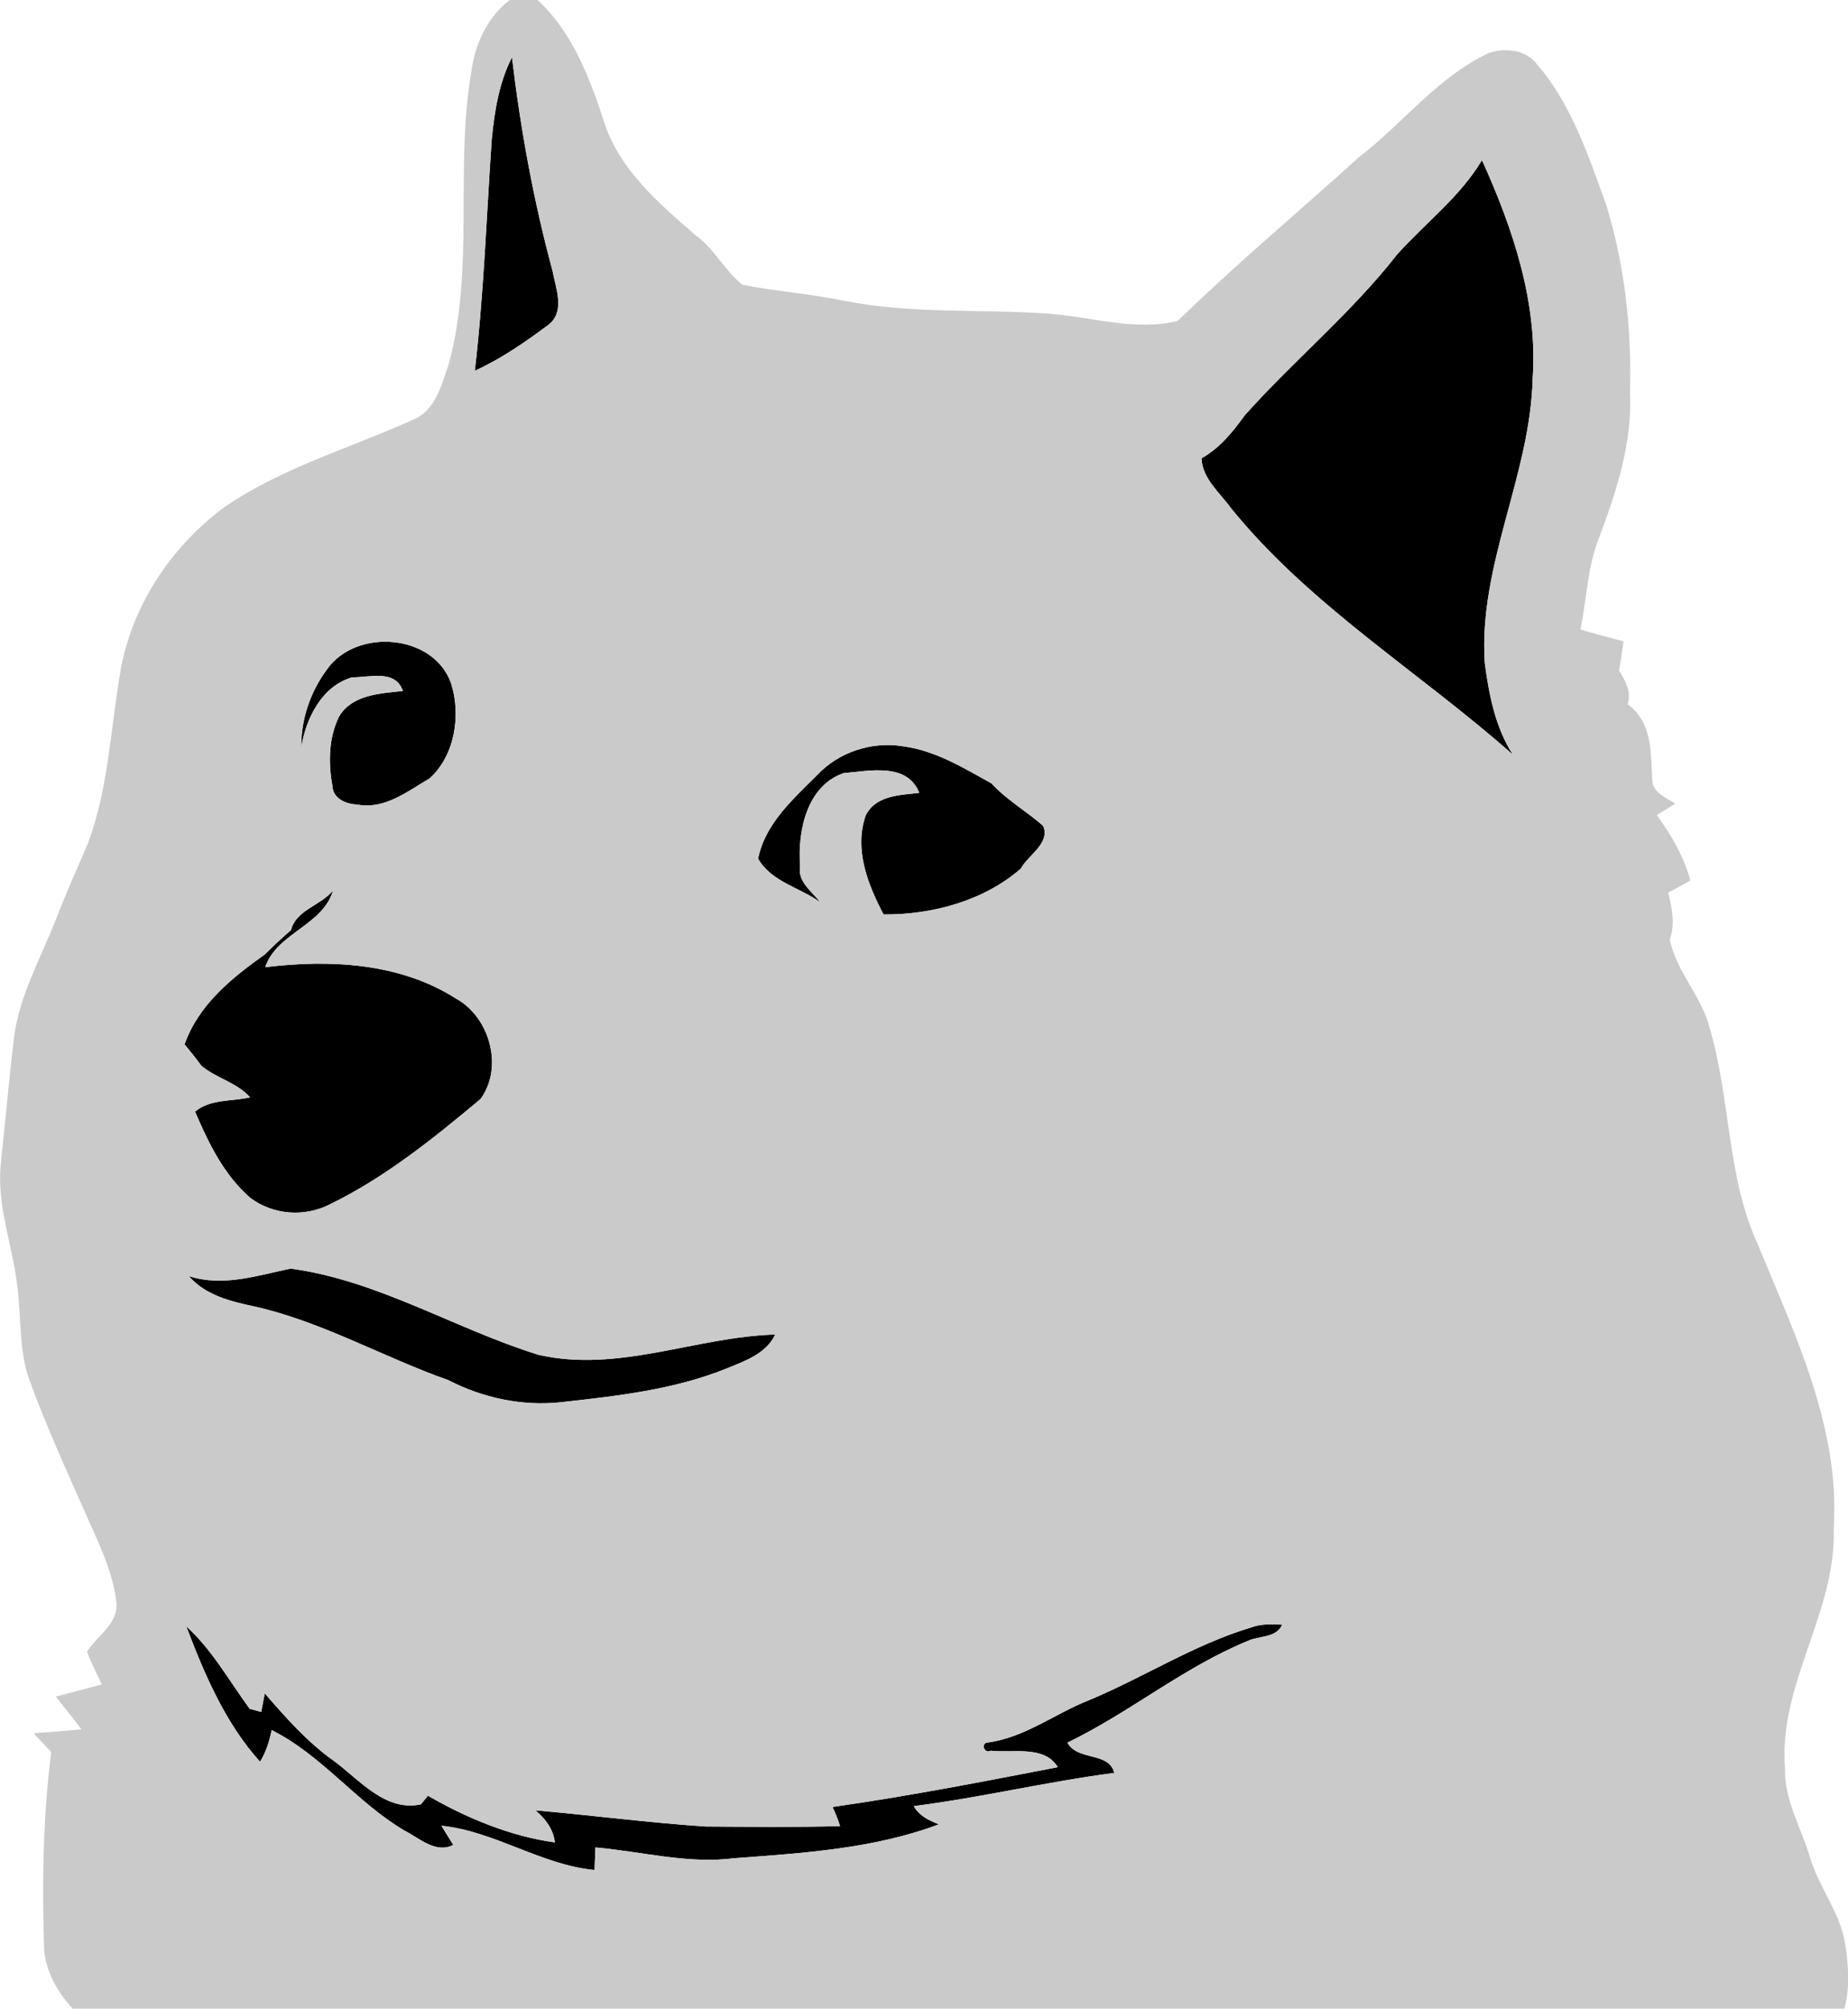
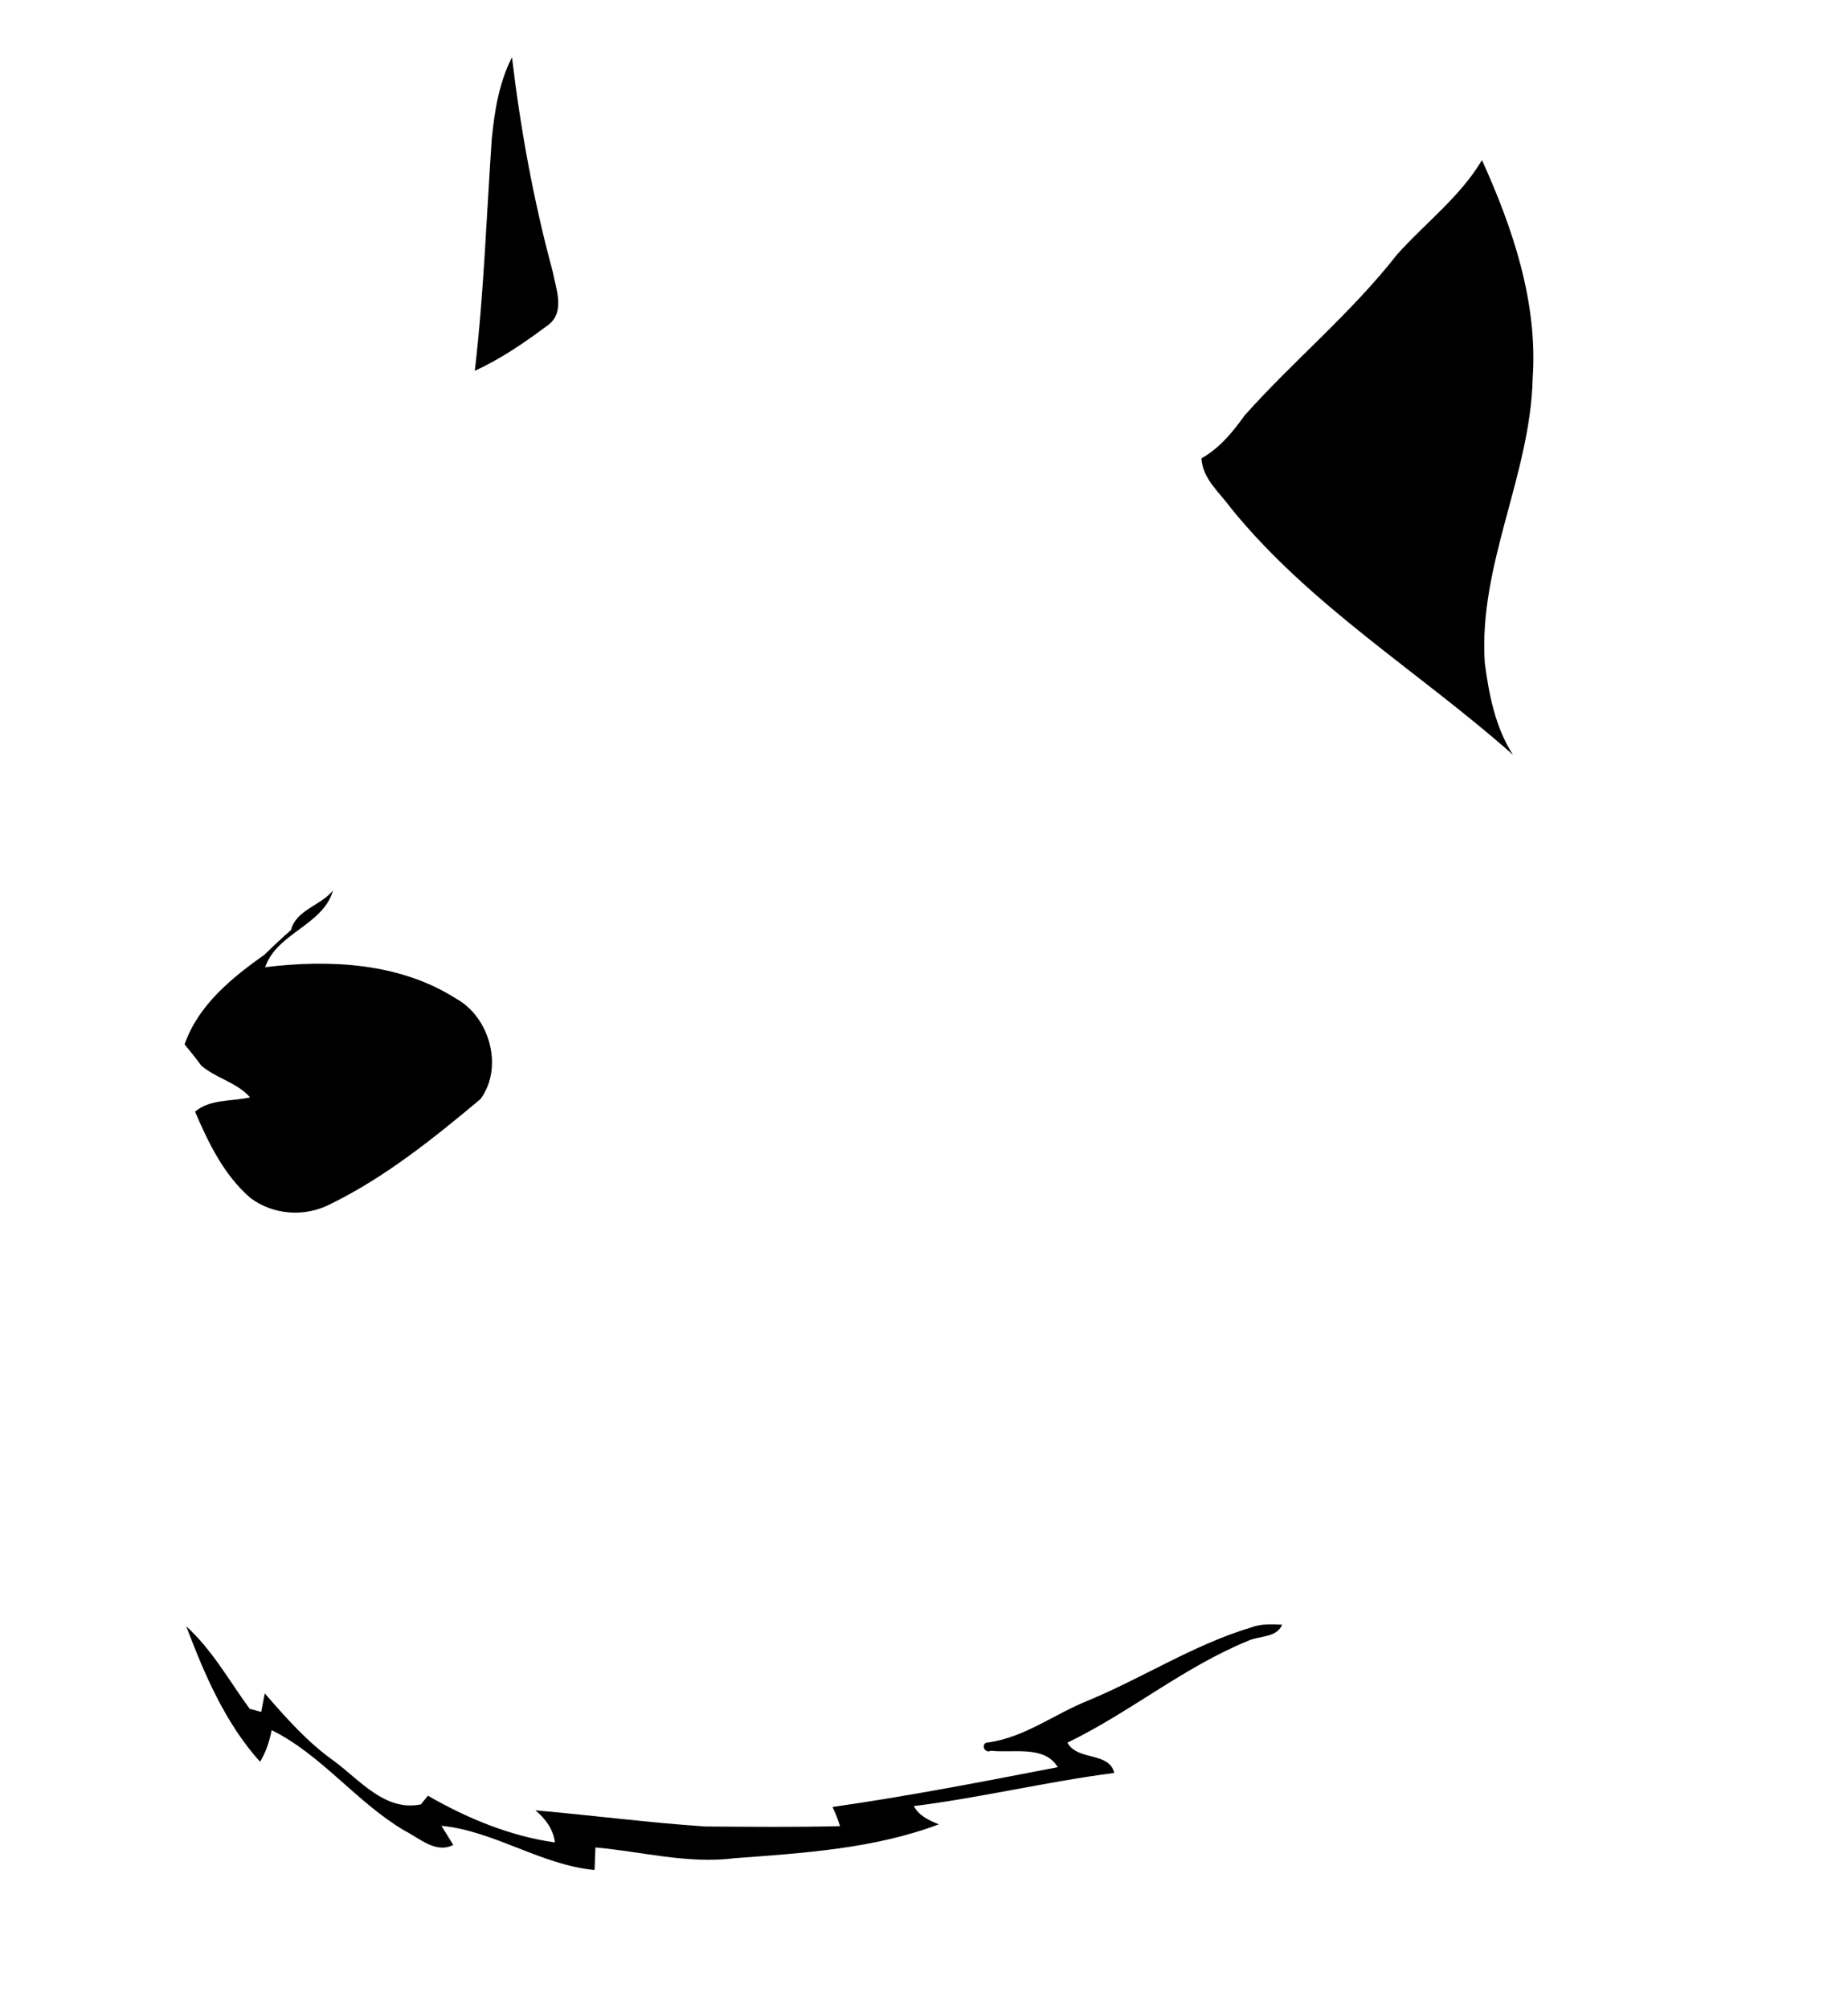
<svg xmlns="http://www.w3.org/2000/svg" width="254pt" height="276pt" viewBox="0 0 254 276" version="1.1">
  <g id="#000000ff">
    <path fill="#000000" opacity="1.00" d=" M 67.59 19.10 C 67.97 15.26 68.59 11.35 70.37 7.87 C 71.55 17.78 73.34 27.61 75.95 37.24 C 76.38 39.59 77.70 42.73 75.46 44.57 C 72.25 46.97 68.92 49.28 65.26 50.95 C 66.50 40.37 66.86 29.72 67.59 19.10 Z" />
    <path fill="#000000" opacity="1.00" d=" M 192.02 34.97 C 195.90 30.64 200.68 27.06 203.69 22.00 C 207.94 31.38 211.38 41.56 210.66 51.99 C 210.34 65.33 203.18 77.63 204.08 91.09 C 204.64 95.43 205.54 99.99 207.94 103.70 C 195.11 92.34 180.08 83.26 169.18 69.81 C 167.62 67.65 165.31 65.84 165.13 62.98 C 167.63 61.58 169.44 59.36 171.08 57.07 C 177.84 49.50 185.76 42.99 192.02 34.97 Z" />
-     <path fill="#000000" opacity="1.00" d=" M 44.94 91.98 C 48.95 86.26 59.61 87.07 62.00 93.90 C 63.38 98.26 62.54 103.77 59.07 106.94 C 56.04 108.72 52.84 111.29 49.08 110.55 C 47.57 110.49 45.75 109.75 45.69 107.99 C 45.11 104.82 45.16 101.37 46.61 98.44 C 48.43 95.42 52.24 95.30 55.37 94.94 C 54.35 91.95 50.85 93.08 48.42 93.07 C 44.27 94.22 42.02 98.73 41.41 102.71 C 41.35 98.87 42.66 95.05 44.94 91.98 Z" />
-     <path fill="#000000" opacity="1.00" d=" M 112.30 106.51 C 115.26 103.33 119.88 101.82 124.15 102.55 C 128.57 103.13 132.43 105.52 136.26 107.63 C 138.35 109.91 141.07 111.45 143.38 113.48 C 144.39 115.87 141.34 117.46 140.31 119.35 C 135.21 123.80 128.11 125.70 121.44 125.65 C 119.27 121.52 117.37 116.71 118.98 112.05 C 120.38 109.26 123.66 109.27 126.35 108.94 C 124.66 104.73 119.49 105.94 115.96 106.23 C 110.87 107.98 109.61 114.22 109.97 118.98 C 109.60 121.20 111.55 122.40 112.70 123.95 C 109.92 121.94 105.99 121.15 104.20 117.99 C 105.16 113.17 108.99 109.83 112.30 106.51 Z" />
    <path fill="#000000" opacity="1.00" d=" M 40.00 127.79 C 40.70 125.01 44.09 124.44 45.78 122.35 C 44.38 127.17 38.04 128.19 36.45 132.90 C 45.32 131.81 54.96 132.28 62.69 137.22 C 67.32 139.75 69.25 146.70 66.03 151.03 C 59.58 156.42 52.94 161.78 45.33 165.49 C 41.86 167.26 37.54 166.95 34.41 164.60 C 30.79 161.47 28.66 157.07 26.81 152.75 C 28.91 150.97 31.86 151.38 34.37 150.78 C 32.56 148.73 29.71 148.17 27.66 146.42 C 26.93 145.42 26.16 144.45 25.37 143.50 C 27.27 138.07 31.86 134.36 36.39 131.15 C 37.56 129.99 38.76 128.87 40.00 127.79 Z" />
-     <path fill="#000000" opacity="1.00" d=" M 25.96 175.35 C 30.71 176.85 35.32 175.27 39.95 174.31 C 51.98 175.94 62.54 182.59 73.98 186.15 C 84.97 188.68 95.65 183.68 106.55 183.37 C 105.29 186.03 102.41 186.99 99.89 188.03 C 92.63 190.97 84.77 191.82 77.05 192.68 C 71.73 193.24 66.35 192.08 61.62 189.64 C 52.65 186.48 44.31 181.62 34.98 179.52 C 31.71 178.83 28.24 177.98 25.96 175.35 Z" />
    <path fill="#000000" opacity="1.00" d=" M 25.60 223.46 C 29.16 226.69 31.50 230.96 34.32 234.80 C 34.71 234.91 35.51 235.12 35.90 235.23 C 36.02 234.59 36.27 233.32 36.39 232.68 C 39.31 236.03 42.26 239.40 45.92 241.98 C 49.45 244.59 52.96 248.96 57.85 247.93 C 58.09 247.64 58.58 247.04 58.82 246.74 C 64.17 249.83 70.12 252.30 76.27 253.16 C 76.05 251.34 74.95 249.88 73.59 248.75 C 81.39 249.43 89.15 250.45 96.96 250.97 C 103.12 251.01 109.29 251.08 115.46 250.92 C 115.18 250.01 114.83 249.14 114.42 248.29 C 124.79 246.81 135.09 244.81 145.38 242.82 C 143.58 239.76 139.15 240.91 136.19 240.56 C 135.23 241.03 134.73 239.42 135.85 239.42 C 140.84 238.72 144.93 235.52 149.52 233.68 C 157.10 230.54 164.07 225.99 171.96 223.62 C 173.32 223.10 174.80 223.17 176.23 223.24 C 175.42 225.09 173.10 224.73 171.54 225.46 C 162.70 229.07 155.27 235.32 146.71 239.45 C 148.10 242.00 152.44 240.66 153.15 243.61 C 143.91 244.81 134.84 247.00 125.60 248.17 C 126.33 249.51 127.69 250.14 129.05 250.67 C 120.10 254.04 110.40 254.62 100.95 255.33 C 94.54 256.15 88.20 254.41 81.84 253.85 C 81.81 254.63 81.75 256.18 81.72 256.95 C 74.35 256.25 67.99 251.61 60.67 250.87 C 61.21 251.74 61.75 252.62 62.30 253.50 C 59.92 254.75 57.63 252.56 55.60 251.54 C 48.98 247.63 44.23 241.15 37.34 237.73 C 37.03 239.25 36.57 240.75 35.74 242.07 C 30.96 236.77 28.10 230.05 25.60 223.46 Z" />
  </g>
  <g id="#cacacaff">
-     <path fill="#cacaca" opacity="1.00" d=" M 70.06 0.00 L 73.89 0.00 C 78.65 4.40 81.06 10.67 83.01 16.70 C 85.10 23.29 90.55 27.94 95.59 32.32 C 98.20 34.16 99.57 37.19 102.06 39.14 C 106.71 40.03 111.45 40.38 116.09 41.34 C 125.28 43.16 134.69 42.45 143.97 43.09 C 149.91 43.49 155.94 45.56 161.86 44.10 C 169.87 36.32 178.44 29.15 186.72 21.65 C 192.77 17.03 197.50 10.66 204.52 7.34 C 206.78 6.47 209.79 6.82 211.30 8.89 C 216.03 14.39 218.33 21.43 220.76 28.14 C 223.34 36.48 224.28 45.28 224.04 53.99 C 224.37 60.93 222.13 67.64 219.72 74.06 C 218.17 78.03 218.09 82.36 217.22 86.49 C 219.18 87.08 221.16 87.62 223.15 88.13 C 222.96 89.46 222.75 90.79 222.53 92.11 C 223.39 93.54 224.28 95.04 223.70 96.76 C 227.12 99.23 226.87 103.30 227.09 107.05 C 227.08 108.90 228.95 109.57 230.26 110.43 C 229.41 110.95 228.57 111.48 227.73 112.00 C 229.71 114.75 231.47 117.69 232.33 121.00 C 231.32 121.56 230.30 122.11 229.28 122.65 C 229.81 124.77 230.26 126.98 229.51 129.10 C 230.41 133.52 233.82 136.80 234.95 141.13 C 237.88 150.89 237.29 161.52 241.57 170.91 C 246.70 183.37 252.94 196.22 252.04 210.06 C 252.40 221.54 244.40 231.46 245.34 242.99 C 245.23 247.32 247.56 251.12 248.76 255.15 C 249.96 259.31 252.94 262.77 253.61 267.11 C 254.06 270.03 254.29 273.12 253.51 276.00 L 9.98 276.00 C 7.96 273.78 6.37 271.07 6.07 268.04 C 5.77 258.92 5.89 249.79 7.04 240.73 C 6.22 239.88 5.41 239.02 4.62 238.15 C 6.81 237.99 9.00 237.85 11.19 237.62 C 10.07 236.08 8.83 234.63 7.67 233.12 C 9.78 232.57 11.89 232.02 14.00 231.45 C 13.29 229.96 12.54 228.50 11.96 226.96 C 13.35 224.69 16.38 223.14 15.98 220.00 C 15.44 215.63 13.36 211.65 11.63 207.66 C 9.04 201.84 6.41 196.03 4.20 190.05 C 2.55 185.88 2.97 181.31 2.40 176.94 C 1.81 171.28 -0.47 165.79 0.10 160.02 C 0.72 154.21 1.23 148.39 1.92 142.59 C 2.66 136.73 5.67 131.55 7.77 126.12 C 9.10 122.69 10.60 119.32 12.06 115.94 C 14.97 108.23 15.19 99.89 16.62 91.86 C 18.27 82.97 23.63 75.04 30.84 69.68 C 38.75 64.26 48.05 61.61 56.71 57.70 C 59.85 56.48 60.72 52.84 61.69 49.97 C 65.25 36.89 62.51 23.12 64.78 9.87 C 65.30 6.06 66.95 2.38 70.06 0.00 M 67.59 19.10 C 66.86 29.72 66.50 40.37 65.26 50.95 C 68.92 49.28 72.25 46.97 75.46 44.57 C 77.70 42.73 76.38 39.59 75.95 37.24 C 73.34 27.61 71.55 17.78 70.37 7.87 C 68.59 11.35 67.97 15.26 67.59 19.10 M 192.02 34.97 C 185.76 42.99 177.84 49.50 171.08 57.07 C 169.44 59.36 167.63 61.58 165.13 62.98 C 165.31 65.84 167.62 67.65 169.18 69.81 C 180.08 83.26 195.11 92.34 207.94 103.70 C 205.54 99.99 204.64 95.43 204.08 91.09 C 203.18 77.63 210.34 65.33 210.66 51.99 C 211.38 41.56 207.94 31.38 203.69 22.00 C 200.68 27.06 195.90 30.64 192.02 34.97 M 44.94 91.98 C 42.66 95.05 41.35 98.87 41.41 102.71 C 42.02 98.73 44.27 94.22 48.42 93.07 C 50.85 93.08 54.35 91.95 55.37 94.94 C 52.24 95.30 48.43 95.42 46.61 98.44 C 45.16 101.37 45.11 104.82 45.69 107.99 C 45.75 109.75 47.57 110.49 49.08 110.55 C 52.84 111.29 56.04 108.72 59.07 106.94 C 62.54 103.77 63.38 98.26 62.00 93.90 C 59.61 87.07 48.95 86.26 44.94 91.98 M 112.30 106.51 C 108.99 109.83 105.16 113.17 104.20 117.99 C 105.99 121.15 109.92 121.94 112.70 123.95 C 111.55 122.40 109.60 121.20 109.97 118.98 C 109.61 114.22 110.87 107.98 115.96 106.23 C 119.49 105.94 124.66 104.73 126.35 108.94 C 123.66 109.27 120.38 109.26 118.98 112.05 C 117.37 116.71 119.27 121.52 121.44 125.65 C 128.11 125.70 135.21 123.80 140.31 119.35 C 141.34 117.46 144.39 115.87 143.38 113.48 C 141.07 111.45 138.35 109.91 136.26 107.63 C 132.43 105.52 128.57 103.13 124.15 102.55 C 119.88 101.82 115.26 103.33 112.30 106.51 M 40.00 127.79 C 38.76 128.87 37.56 129.99 36.39 131.15 C 31.86 134.36 27.27 138.07 25.37 143.50 C 26.16 144.45 26.93 145.42 27.66 146.42 C 29.71 148.17 32.56 148.73 34.37 150.78 C 31.86 151.38 28.91 150.97 26.81 152.75 C 28.66 157.07 30.79 161.47 34.41 164.60 C 37.54 166.95 41.86 167.26 45.33 165.49 C 52.94 161.78 59.58 156.42 66.03 151.03 C 69.25 146.70 67.32 139.75 62.69 137.22 C 54.96 132.28 45.32 131.81 36.45 132.90 C 38.04 128.19 44.38 127.17 45.78 122.35 C 44.09 124.44 40.70 125.01 40.00 127.79 M 25.96 175.35 C 28.24 177.98 31.71 178.83 34.98 179.52 C 44.31 181.62 52.65 186.48 61.62 189.64 C 66.35 192.08 71.73 193.24 77.05 192.68 C 84.77 191.82 92.63 190.97 99.89 188.03 C 102.41 186.99 105.29 186.03 106.55 183.37 C 95.65 183.68 84.97 188.68 73.98 186.15 C 62.54 182.59 51.98 175.94 39.95 174.31 C 35.32 175.27 30.71 176.85 25.96 175.35 M 25.60 223.46 C 28.10 230.05 30.96 236.77 35.74 242.07 C 36.57 240.75 37.03 239.25 37.34 237.73 C 44.23 241.15 48.98 247.63 55.60 251.54 C 57.63 252.56 59.92 254.75 62.30 253.50 C 61.75 252.62 61.21 251.74 60.67 250.87 C 67.99 251.61 74.35 256.25 81.72 256.95 C 81.75 256.18 81.81 254.63 81.84 253.85 C 88.20 254.41 94.54 256.15 100.95 255.33 C 110.40 254.62 120.10 254.04 129.05 250.67 C 127.69 250.14 126.33 249.51 125.60 248.17 C 134.84 247.00 143.91 244.81 153.15 243.61 C 152.44 240.66 148.10 242.00 146.71 239.45 C 155.27 235.32 162.70 229.07 171.54 225.46 C 173.10 224.73 175.42 225.09 176.23 223.24 C 174.80 223.17 173.32 223.10 171.96 223.62 C 164.07 225.99 157.10 230.54 149.52 233.68 C 144.93 235.52 140.84 238.72 135.85 239.42 C 134.73 239.42 135.23 241.03 136.19 240.56 C 139.15 240.91 143.58 239.76 145.38 242.82 C 135.09 244.81 124.79 246.81 114.42 248.29 C 114.83 249.14 115.18 250.01 115.46 250.92 C 109.29 251.08 103.12 251.01 96.96 250.97 C 89.15 250.45 81.39 249.43 73.59 248.75 C 74.95 249.88 76.05 251.34 76.27 253.16 C 70.12 252.30 64.17 249.83 58.82 246.74 C 58.58 247.04 58.09 247.64 57.85 247.93 C 52.96 248.96 49.45 244.59 45.92 241.98 C 42.26 239.40 39.31 236.03 36.39 232.68 C 36.27 233.32 36.02 234.59 35.90 235.23 C 35.51 235.12 34.71 234.91 34.32 234.80 C 31.50 230.96 29.16 226.69 25.60 223.46 Z" />
-   </g>
+     </g>
</svg>